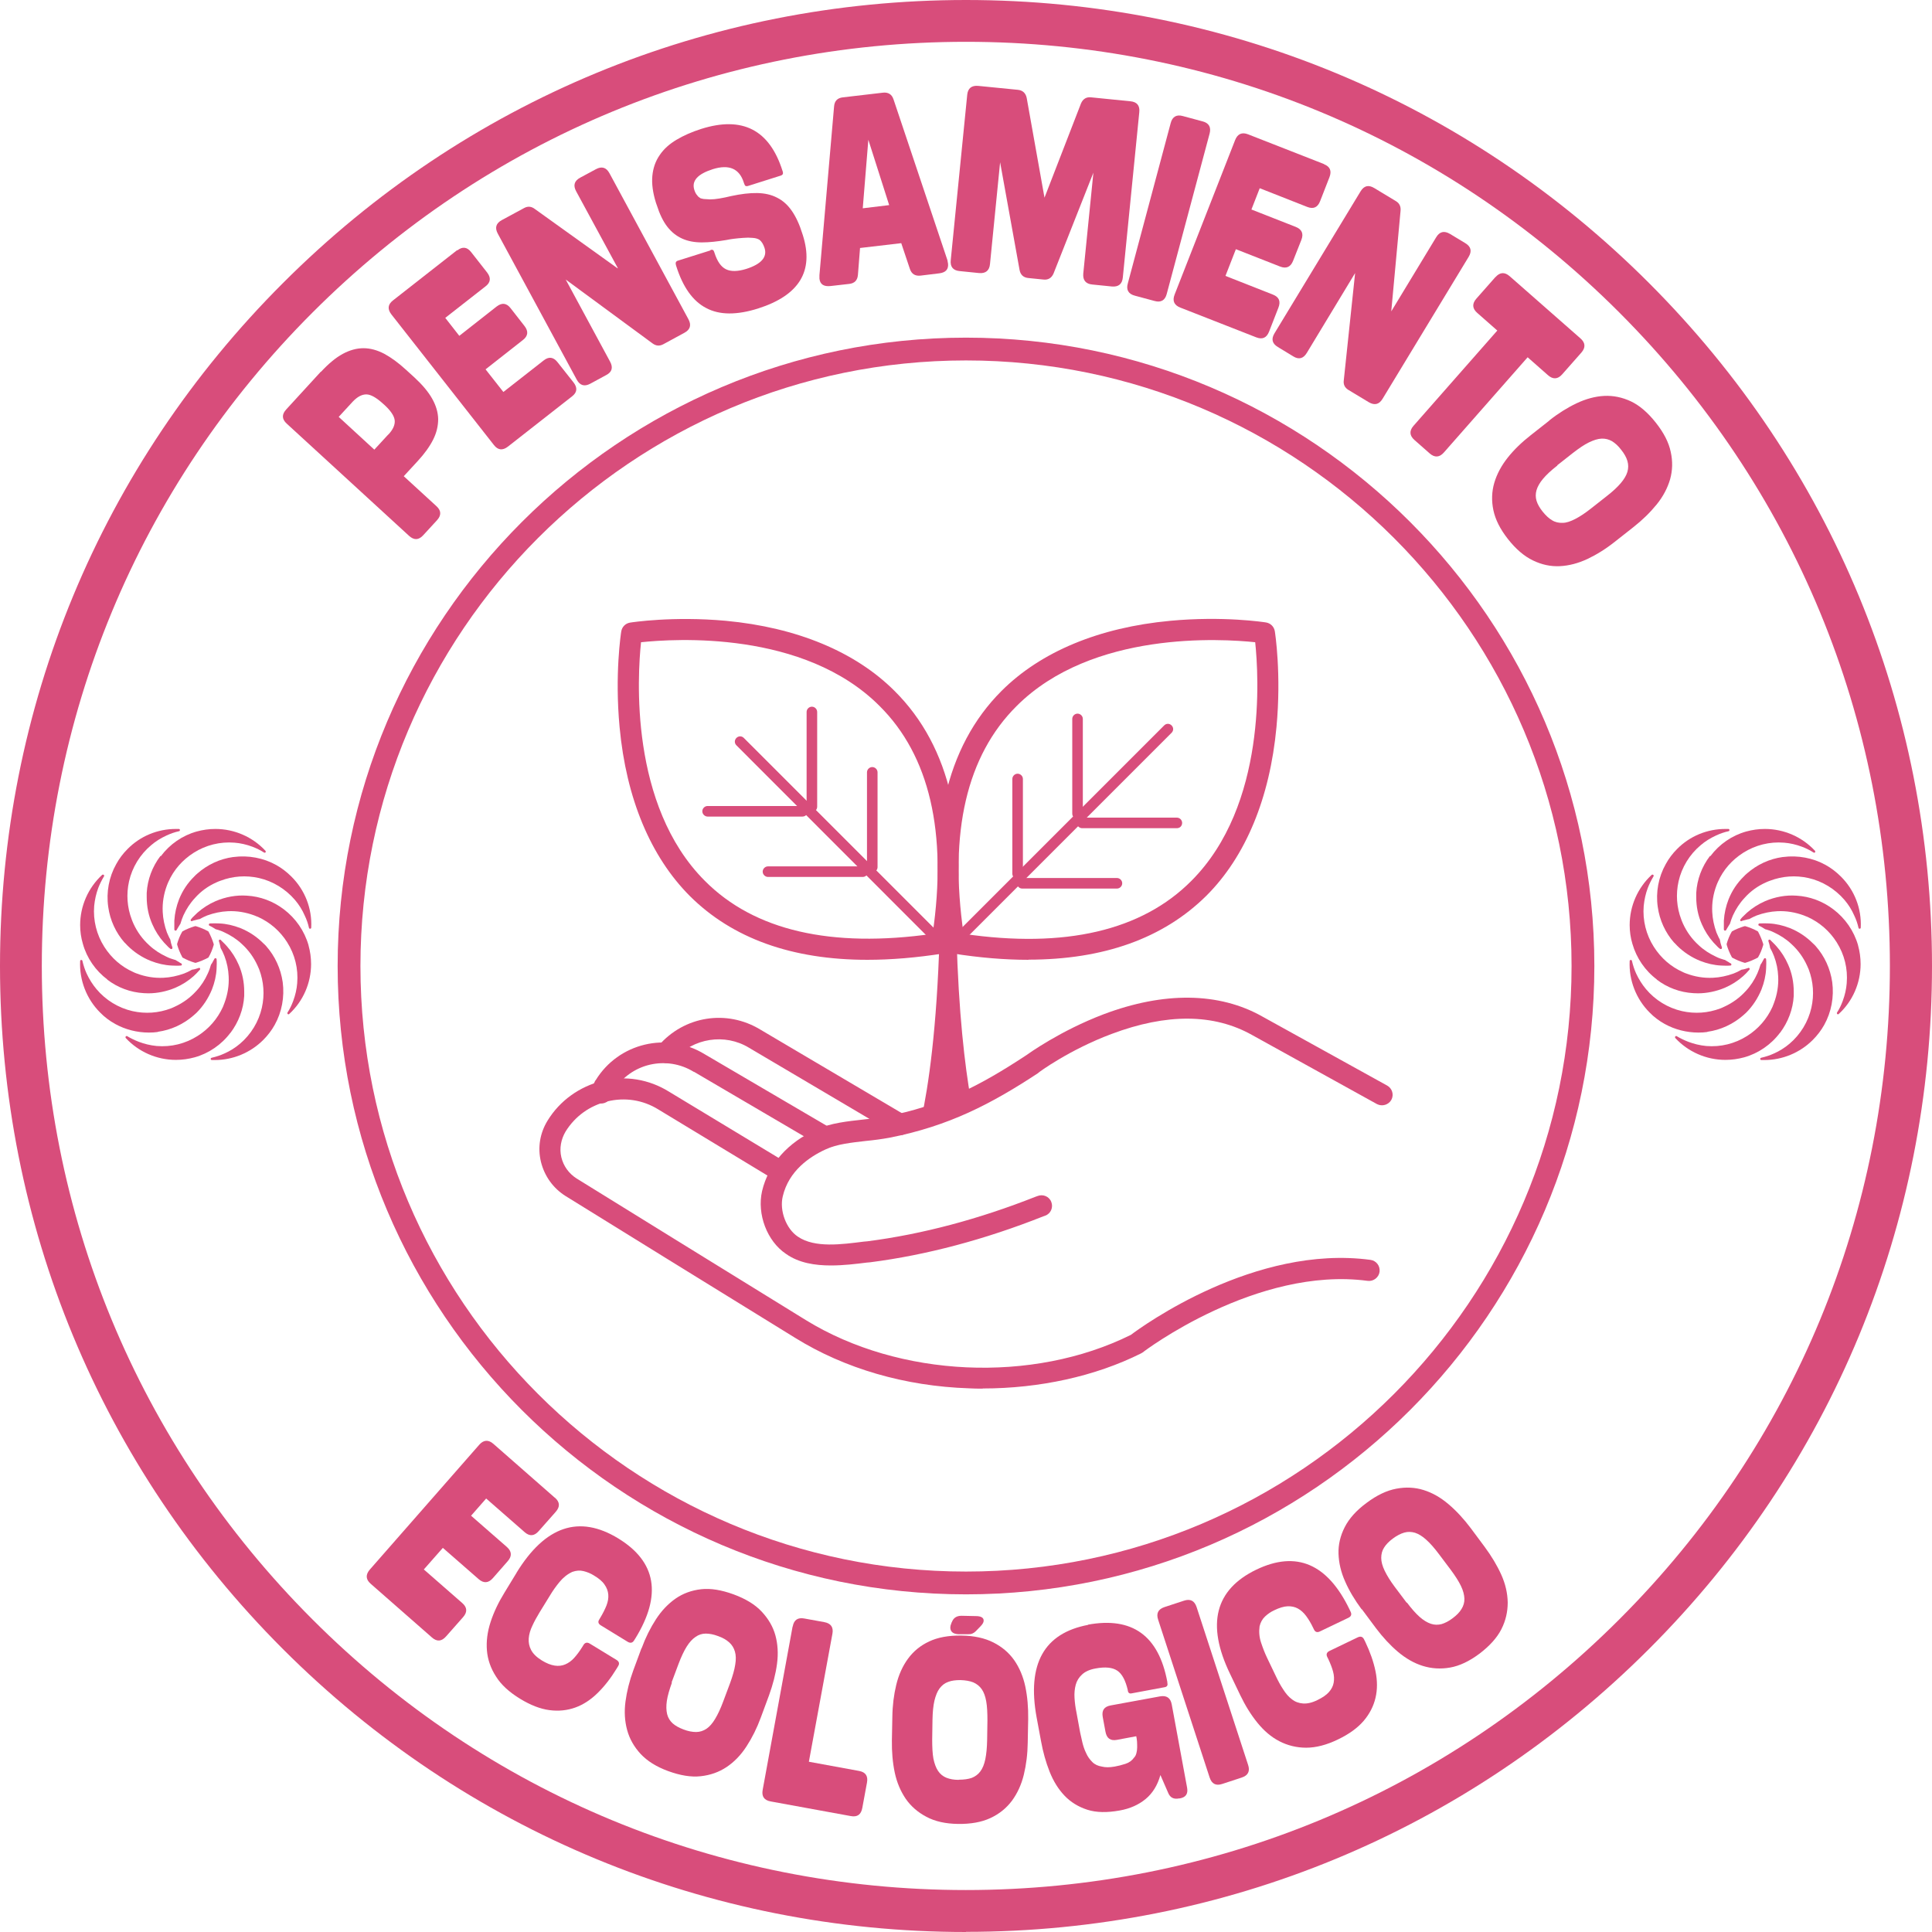
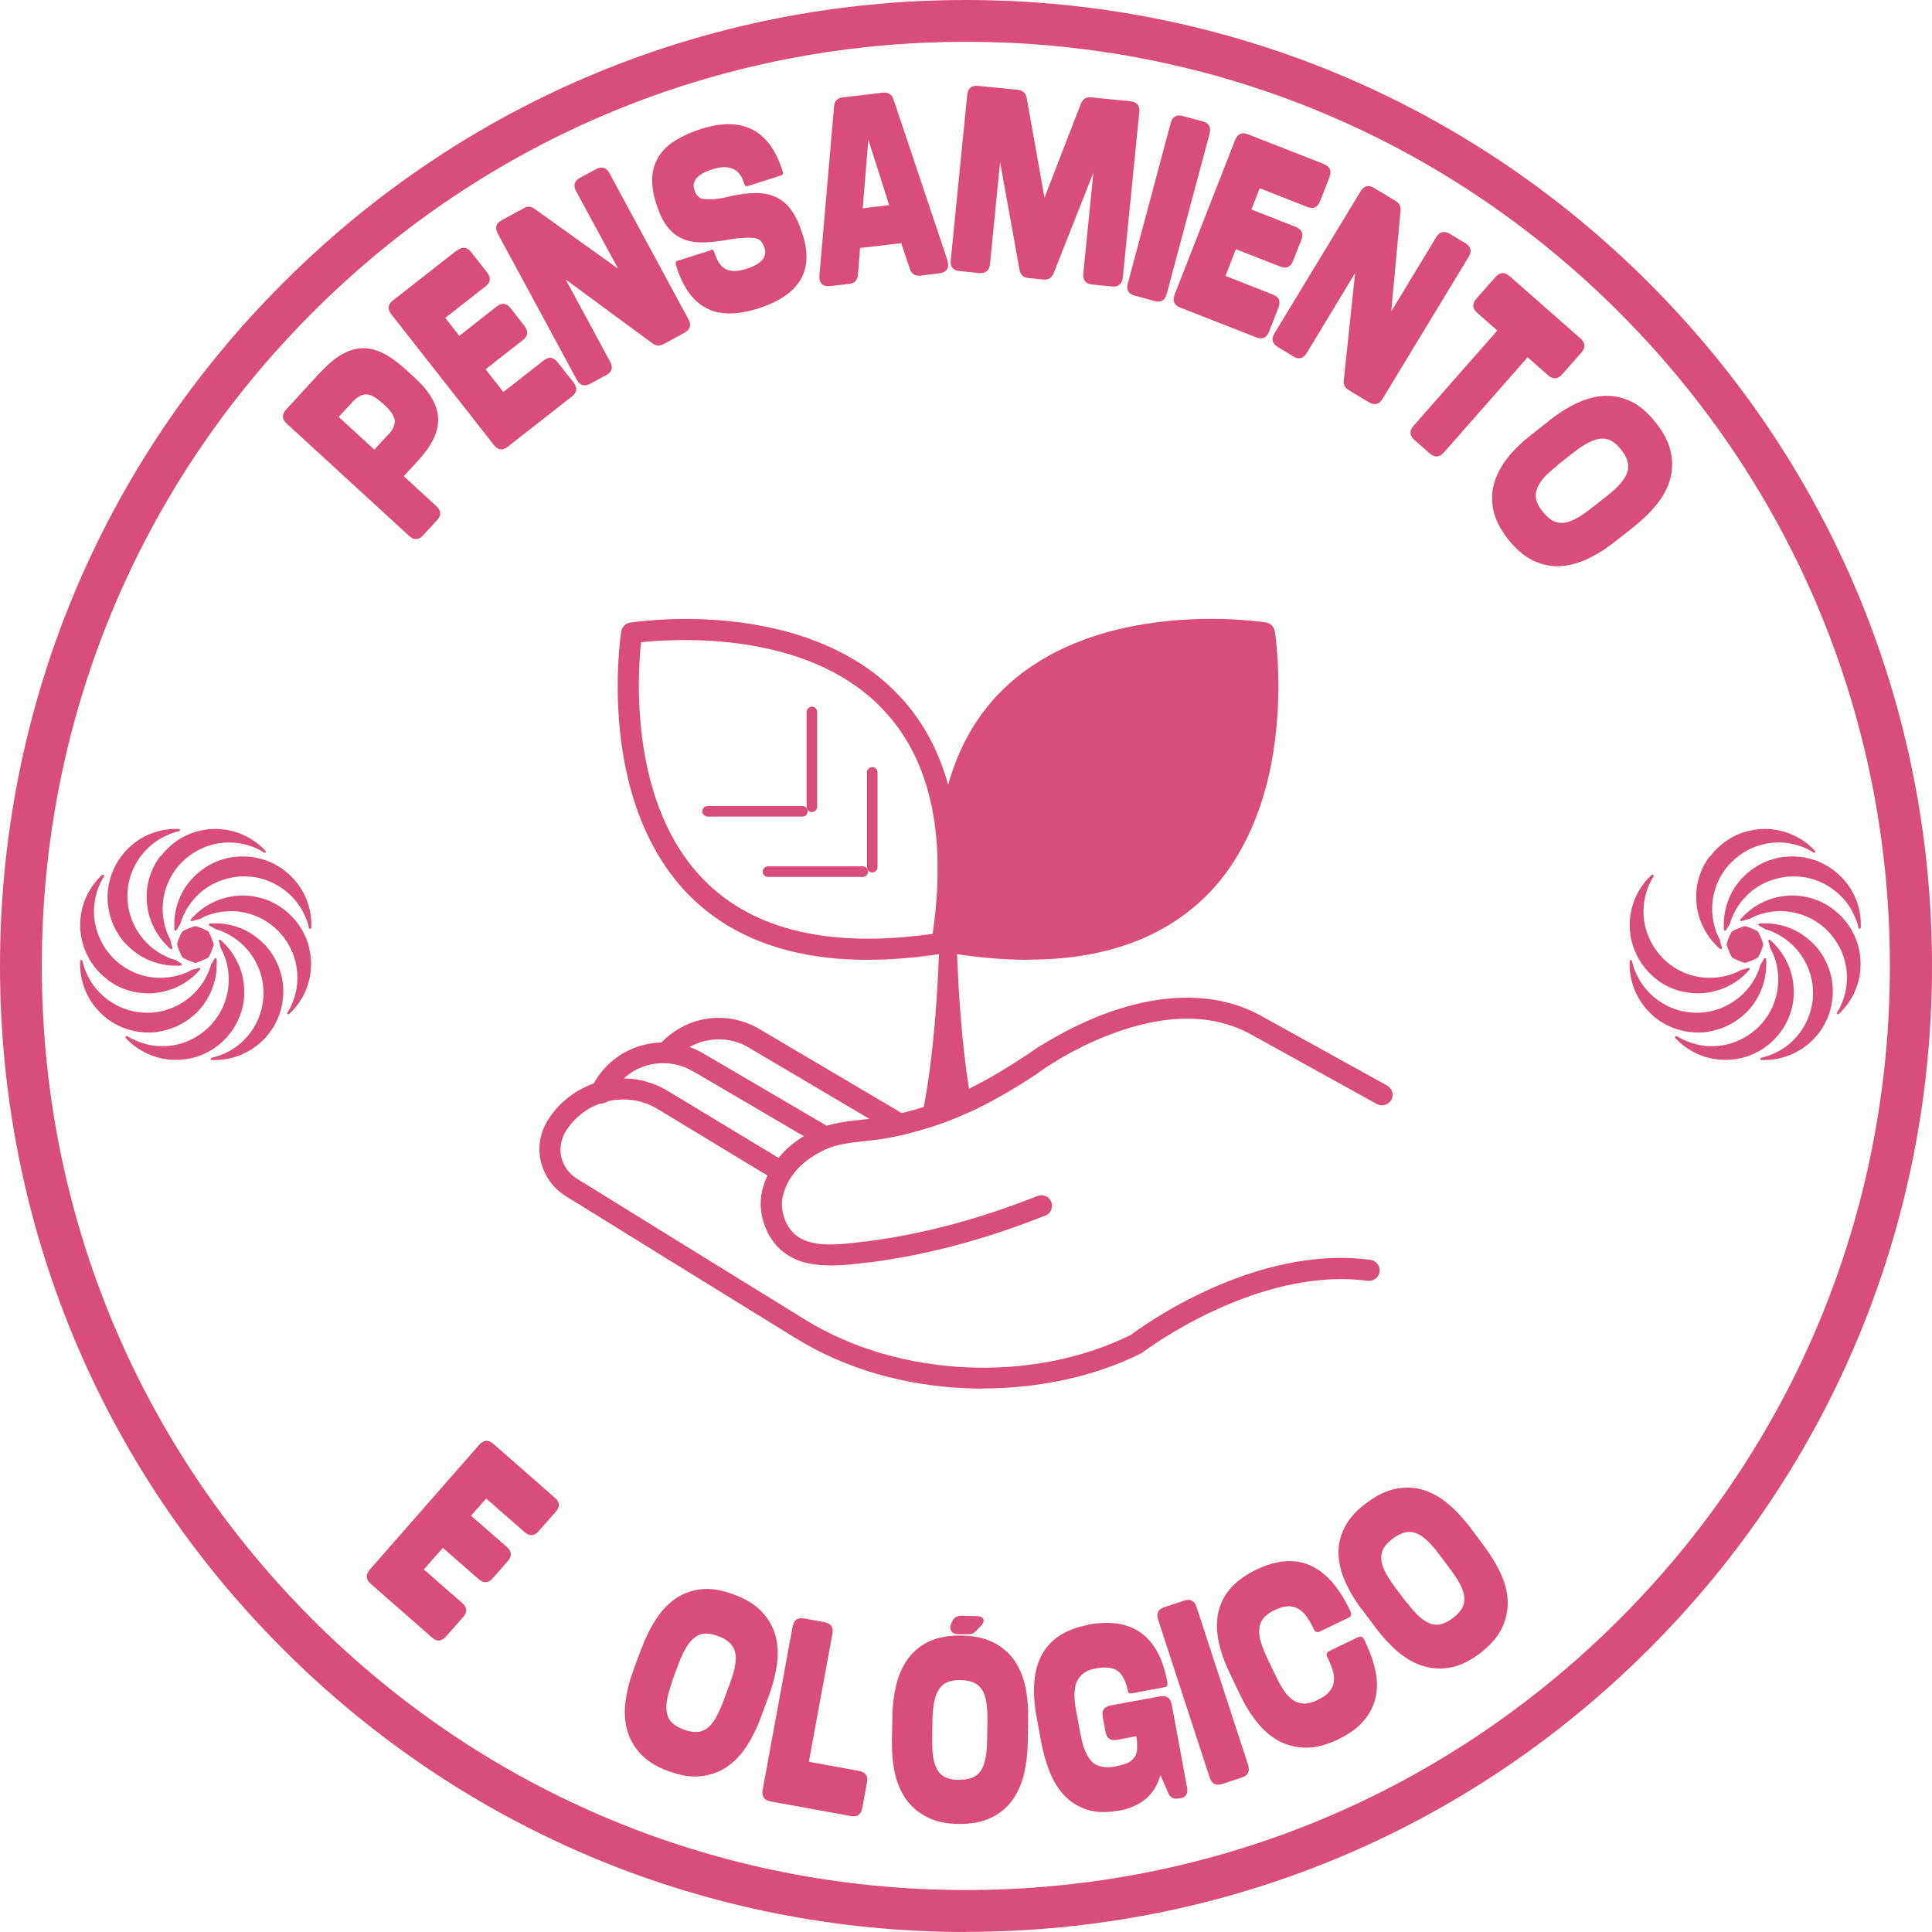
<svg xmlns="http://www.w3.org/2000/svg" id="Layer_1" viewBox="0 0 128 128">
  <defs>
    <style>      .st0 {        fill: #d84d7b;      }    </style>
  </defs>
  <path class="st0" d="M21.26,24.64c.5-.54.98-.94,1.44-1.19.46-.25.92-.38,1.38-.38s.92.13,1.38.37c.46.25.94.6,1.43,1.05l.57.52c.52.48.91.94,1.17,1.4.26.46.39.91.4,1.35,0,.45-.1.9-.33,1.36-.23.46-.57.93-1.01,1.41l-.94,1.02,2.16,1.98c.33.3.34.61.04.94l-.91.99c-.3.33-.61.34-.94.04l-8.1-7.43c-.33-.3-.34-.61-.04-.94l2.3-2.51ZM25.73,28.79c.31-.33.45-.65.42-.94-.03-.29-.26-.64-.7-1.04l-.08-.07c-.44-.4-.81-.61-1.1-.61-.3,0-.6.16-.91.49l-.92,1,2.36,2.17.92-1Z" />
  <path class="st0" d="M30.3,16.59c.34-.27.65-.23.92.12l1.05,1.34c.27.35.24.66-.1.92l-2.67,2.09.93,1.19,2.47-1.94c.35-.27.66-.24.93.11l.92,1.18c.27.35.24.66-.11.93l-2.47,1.94,1.18,1.5,2.67-2.09c.34-.27.65-.23.92.12l1.06,1.34c.27.35.24.66-.1.92l-4.25,3.33c-.35.27-.66.24-.93-.11l-6.79-8.65c-.27-.35-.24-.66.11-.93l4.25-3.33Z" />
  <path class="st0" d="M40.93,17.76l-2.76-5.09c-.21-.39-.12-.69.27-.9l1.04-.56c.39-.21.69-.12.9.27l5.23,9.67c.21.39.12.69-.27.9l-1.4.76c-.25.13-.48.11-.71-.06l-5.75-4.23,2.94,5.44c.21.39.13.69-.26.89l-1.05.57c-.39.21-.69.12-.9-.27l-5.23-9.67c-.21-.39-.12-.69.27-.9l1.48-.8c.24-.13.48-.11.71.07l5.48,3.93Z" />
  <path class="st0" d="M47.07,16.56c.13-.04.21,0,.25.14l.02.06c.18.56.43.92.76,1.08s.77.15,1.33-.02c1.01-.32,1.42-.79,1.22-1.4-.08-.24-.19-.42-.33-.53-.11-.07-.26-.12-.46-.13-.2-.02-.4-.02-.62,0-.22.01-.43.04-.63.06-.2.03-.36.05-.48.08-.6.1-1.14.16-1.63.16-.49,0-.92-.08-1.3-.25-.38-.17-.71-.43-.99-.79-.28-.36-.51-.84-.7-1.44l-.05-.14c-.21-.67-.29-1.27-.24-1.79.05-.52.21-.98.49-1.38.27-.4.64-.73,1.11-1.01.47-.28,1.01-.52,1.64-.72,2.73-.86,4.52.06,5.38,2.77l.02.06c.04.13,0,.22-.12.26l-2.15.68c-.09.03-.15.03-.19.01-.04-.02-.07-.07-.1-.16l-.02-.06c-.29-.93-.98-1.23-2.06-.89-1,.32-1.41.77-1.22,1.37.05.16.12.29.2.37.04.07.12.13.22.19.04.01.08.02.13.03.05.01.1.02.16.02l.34.02c.18,0,.38-.02.62-.06.23-.04.49-.09.77-.16.65-.14,1.23-.21,1.73-.2.5.01.94.11,1.32.31.38.19.7.48.97.87.27.39.51.9.7,1.52l.03.09c.75,2.38-.24,3.99-2.97,4.86-1.4.44-2.55.44-3.43-.03-.89-.46-1.55-1.39-1.99-2.79l-.02-.07c-.04-.14,0-.24.13-.28l2.16-.68Z" />
  <path class="st0" d="M58.49,6.14c.36-.04.6.11.71.45l3.57,10.65s.01.08.02.12c0,.04.02.08.02.1.04.38-.15.6-.59.65l-1.23.15c-.36.04-.6-.11-.71-.45l-.57-1.7-2.73.32-.14,1.78c-.03.36-.22.56-.58.6l-1.23.14c-.45.05-.7-.11-.74-.49,0-.05,0-.13,0-.23l.97-11.18c.03-.36.22-.56.58-.6l2.66-.31ZM58.91,13.59l-1.38-4.33-.37,4.54,1.74-.21Z" />
  <path class="st0" d="M69.18,13.15c.41-1.07.82-2.12,1.22-3.15.4-1.03.81-2.08,1.22-3.15.13-.3.36-.44.68-.4l2.59.26c.44.04.64.29.59.73l-1.09,10.94c-.04.44-.29.64-.73.6l-1.29-.13c-.44-.04-.64-.29-.6-.73l.67-6.68-2.64,6.68c-.13.3-.36.44-.68.4l-.99-.1c-.32-.03-.52-.21-.58-.53l-1.29-7.14-.67,6.74c-.04.44-.29.64-.73.6l-1.28-.13c-.44-.04-.64-.29-.59-.73l1.09-10.94c.04-.44.29-.64.73-.6l2.62.26c.32.03.52.21.59.53l1.19,6.67Z" />
  <path class="st0" d="M77.56,8.16c.11-.43.39-.59.81-.47l1.3.35c.43.11.58.39.47.81l-2.84,10.62c-.11.43-.39.59-.81.47l-1.3-.35c-.43-.11-.59-.39-.47-.81l2.84-10.62Z" />
  <path class="st0" d="M87.72,10.88c.4.16.52.44.36.86l-.62,1.59c-.16.41-.44.54-.85.38l-3.15-1.24-.55,1.41,2.93,1.15c.41.16.54.45.38.86l-.55,1.39c-.16.41-.45.54-.86.38l-2.93-1.15-.69,1.77,3.15,1.24c.4.16.52.44.36.86l-.62,1.59c-.16.41-.44.54-.85.38l-5.03-1.97c-.41-.16-.54-.45-.38-.86l4.01-10.24c.16-.41.45-.54.86-.38l5.03,1.97Z" />
  <path class="st0" d="M92.15,20.67l3-4.95c.23-.38.53-.45.92-.22l1.01.61c.38.23.45.53.22.91l-5.7,9.4c-.23.38-.53.45-.91.23l-1.36-.82c-.24-.15-.34-.36-.3-.64l.75-7.1-3.2,5.29c-.23.38-.53.46-.9.23l-1.02-.62c-.38-.23-.45-.53-.22-.91l5.7-9.4c.23-.38.53-.45.91-.22l1.44.87c.23.14.33.36.3.64l-.62,6.71Z" />
  <path class="st0" d="M99.08,18.36c.29-.33.61-.35.94-.06l4.69,4.12c.33.29.35.61.06.94l-1.27,1.44c-.29.33-.61.35-.94.06l-1.35-1.19-5.55,6.31c-.29.33-.61.35-.94.06l-1.01-.89c-.33-.29-.35-.61-.06-.94l5.55-6.31-1.33-1.17c-.33-.29-.35-.61-.06-.94l1.27-1.44Z" />
  <path class="st0" d="M102.64,27.86c.59-.47,1.2-.85,1.81-1.14s1.23-.46,1.83-.49c.6-.03,1.19.09,1.77.36.57.27,1.12.74,1.65,1.41.53.67.86,1.31.99,1.94.14.63.12,1.23-.04,1.81-.17.58-.46,1.14-.89,1.67-.43.53-.94,1.03-1.55,1.51l-1.22.96c-.59.47-1.2.85-1.81,1.14-.62.29-1.23.45-1.84.48-.61.03-1.2-.1-1.78-.38-.58-.28-1.13-.75-1.65-1.41-.52-.66-.84-1.3-.97-1.92s-.11-1.23.06-1.81c.17-.58.47-1.14.89-1.67s.93-1.02,1.53-1.49l1.22-.96ZM103.17,30.85c-.4.31-.71.6-.93.86-.22.26-.37.52-.44.76-.07.24-.07.48,0,.71s.21.47.4.71c.21.26.42.46.63.58.21.13.45.18.7.17.25,0,.53-.1.84-.26.31-.16.66-.39,1.05-.7l1.03-.81c.4-.31.71-.6.93-.86.22-.26.37-.51.44-.75.07-.24.07-.48,0-.72-.07-.24-.21-.49-.42-.75-.19-.25-.39-.43-.6-.56-.21-.12-.44-.18-.69-.17s-.53.1-.84.25c-.31.15-.66.39-1.06.7l-1.03.81Z" />
  <path class="st0" d="M36.77,99.23c.33.29.34.6.05.93l-1.13,1.28c-.29.33-.6.36-.93.07l-2.55-2.23-1,1.14,2.37,2.07c.33.29.35.61.06.94l-.99,1.13c-.29.33-.61.35-.94.06l-2.37-2.07-1.26,1.43,2.55,2.23c.33.29.34.6.05.93l-1.13,1.28c-.29.33-.6.36-.93.07l-4.06-3.56c-.33-.29-.35-.6-.06-.94l7.25-8.27c.29-.33.61-.35.94-.06l4.06,3.56Z" />
-   <path class="st0" d="M34.22,104.2c1.9-3.1,4.15-3.86,6.75-2.27,2.51,1.54,2.89,3.74,1.13,6.61l-.09.14c-.1.17-.25.2-.43.09l-1.78-1.09c-.16-.1-.2-.23-.1-.38l.07-.12c.17-.28.31-.56.41-.81.1-.26.14-.5.12-.73-.02-.23-.1-.45-.25-.66-.14-.21-.38-.41-.7-.6-.22-.14-.45-.23-.69-.29-.24-.06-.48-.04-.74.05-.33.15-.61.38-.85.67-.24.29-.45.59-.63.89l-.69,1.12c-.18.3-.35.6-.48.89-.14.29-.22.57-.24.84-.02.27.03.53.16.77.13.25.37.48.71.69.31.19.59.3.85.34.25.04.49.01.7-.08.21-.09.41-.23.59-.43.18-.2.36-.44.54-.73l.08-.13c.1-.16.24-.19.41-.09l1.77,1.08c.18.11.22.25.11.42l-.09.15c-.39.64-.81,1.18-1.27,1.63s-.95.77-1.48.96c-.53.19-1.1.25-1.71.17s-1.25-.33-1.94-.75c-.72-.44-1.26-.93-1.6-1.48-.35-.54-.55-1.12-.6-1.72-.05-.61.03-1.23.24-1.88s.52-1.3.92-1.95l.81-1.33Z" />
  <path class="st0" d="M42.51,109.2c.26-.71.58-1.35.95-1.92.37-.57.81-1.03,1.3-1.37s1.06-.55,1.7-.62c.63-.07,1.34.05,2.14.34.79.29,1.42.67,1.86,1.14.44.47.75.99.91,1.57.16.58.2,1.21.11,1.89-.09.68-.27,1.37-.53,2.09l-.54,1.46c-.26.71-.58,1.35-.95,1.92-.37.57-.81,1.03-1.32,1.37-.51.34-1.08.54-1.72.61s-1.35-.05-2.15-.34c-.79-.29-1.39-.67-1.83-1.14-.43-.47-.73-.99-.89-1.58-.16-.59-.2-1.21-.11-1.89.09-.67.26-1.36.52-2.07l.54-1.46ZM44.52,111.47c-.17.47-.29.88-.34,1.22-.05.34-.04.63.02.88.06.24.19.45.37.61.18.16.42.29.71.4.31.12.59.17.84.17.25,0,.48-.08.68-.21.21-.14.4-.36.58-.66.18-.3.36-.68.53-1.14l.46-1.23c.17-.47.29-.88.34-1.22.06-.34.05-.63-.02-.87-.07-.24-.19-.44-.38-.61-.19-.17-.43-.31-.75-.42-.29-.11-.56-.16-.8-.16-.24,0-.47.07-.68.22-.21.14-.41.36-.59.65-.18.29-.36.67-.54,1.15l-.46,1.23Z" />
  <path class="st0" d="M52.52,107.76c.08-.44.34-.61.77-.53l1.32.24c.44.08.62.34.54.77l-1.56,8.48,3.33.61c.43.08.6.34.52.77l-.31,1.68c-.08.44-.33.62-.76.54l-5.31-.97c-.44-.08-.61-.34-.53-.77l1.98-10.81Z" />
  <path class="st0" d="M59.12,113.75c.01-.76.1-1.47.26-2.13.16-.66.42-1.24.78-1.73.36-.49.82-.87,1.4-1.14.57-.27,1.28-.4,2.13-.39.85.01,1.56.17,2.13.46.57.29,1.03.68,1.38,1.18.34.49.59,1.08.73,1.74.14.67.2,1.38.19,2.15l-.03,1.56c-.01.76-.1,1.47-.26,2.13-.16.66-.43,1.24-.79,1.73-.37.49-.84.87-1.42,1.14-.58.27-1.29.4-2.14.39-.84-.01-1.54-.17-2.1-.47-.57-.3-1.02-.69-1.37-1.19-.34-.5-.59-1.08-.73-1.74s-.2-1.37-.19-2.13l.03-1.56ZM63.53,117.91c.33,0,.62-.04.85-.12.23-.09.42-.23.57-.43.15-.2.26-.47.33-.81.07-.34.11-.76.12-1.25l.02-1.32c0-.5-.02-.93-.08-1.26-.06-.34-.16-.61-.3-.81-.14-.2-.33-.35-.56-.45-.23-.09-.51-.14-.85-.15-.31,0-.58.03-.81.12-.23.08-.42.23-.57.43-.15.2-.26.48-.34.81-.08.34-.12.76-.13,1.26l-.02,1.32c0,.5.02.93.08,1.26.07.34.17.61.31.82.14.21.33.36.55.45.23.09.49.14.81.14ZM63.06,107.46v.02c.1-.29.32-.43.64-.43l.95.02c.35,0,.53.11.52.31,0,.11-.08.24-.23.39l-.29.3c-.14.14-.3.21-.49.2h-.68c-.33-.02-.51-.16-.52-.43,0-.09.02-.17.05-.24l.05-.14Z" />
  <path class="st0" d="M72.07,107.64c2.94-.54,4.7.72,5.27,3.8v.06c.04.16-.02.25-.17.28l-2.2.41c-.14.03-.22-.03-.25-.17v-.04c-.15-.64-.37-1.07-.69-1.29-.32-.22-.8-.27-1.44-.15-.4.07-.7.21-.9.4-.21.19-.35.42-.42.68-.07.26-.1.55-.08.87.02.32.06.64.13.97l.24,1.31c.04.2.09.42.15.67.06.25.14.49.25.71.1.23.24.42.41.59.17.17.38.26.63.3.23.06.51.06.85,0,.23-.04.46-.1.71-.18.25-.08.44-.22.58-.42.07-.07.12-.17.15-.29.03-.12.05-.24.05-.38,0-.13,0-.27-.01-.4s-.03-.25-.05-.34l-1.28.24c-.43.08-.68-.1-.76-.54l-.18-.97c-.08-.44.09-.69.52-.77l3.27-.6c.44-.08.7.1.78.53l1.02,5.53c.07.4-.09.63-.49.7h-.04c-.36.07-.6-.05-.73-.38l-.51-1.17c-.19.68-.52,1.21-.98,1.59-.46.38-1.04.64-1.72.76-.83.15-1.55.14-2.14-.05-.59-.19-1.1-.5-1.51-.93-.41-.43-.74-.96-.99-1.59-.25-.63-.44-1.31-.57-2.03l-.29-1.56c-.65-3.55.49-5.59,3.42-6.14Z" />
  <path class="st0" d="M76.73,107.31c-.14-.42,0-.7.43-.84l1.28-.42c.42-.14.7,0,.84.43l3.41,10.45c.14.42,0,.7-.43.84l-1.28.42c-.42.14-.7,0-.84-.43l-3.41-10.45Z" />
  <path class="st0" d="M81.49,110.89c-1.58-3.28-.99-5.58,1.75-6.9,2.65-1.27,4.71-.39,6.17,2.64l.07.15c.09.18.04.32-.16.41l-1.88.9c-.17.08-.3.04-.38-.12l-.06-.12c-.14-.3-.3-.56-.46-.78-.16-.22-.35-.39-.55-.5-.2-.11-.43-.16-.68-.15-.25.01-.55.1-.88.26-.24.11-.44.25-.62.42-.18.17-.3.39-.36.65-.05.36-.02.72.1,1.08.12.36.25.7.4,1.01l.57,1.19c.15.32.31.62.49.89.17.27.36.5.58.66.21.17.46.26.74.28.28.02.6-.05.96-.23.33-.16.58-.33.75-.52.17-.19.28-.4.32-.63.04-.23.03-.47-.04-.73-.07-.26-.18-.54-.32-.84l-.07-.14c-.08-.17-.03-.3.15-.39l1.87-.9c.19-.09.33-.05.42.13l.08.16c.32.67.55,1.32.68,1.95s.13,1.22,0,1.77c-.13.55-.39,1.06-.79,1.53-.4.46-.96.87-1.69,1.22-.76.37-1.47.55-2.11.55-.64,0-1.24-.15-1.78-.43-.54-.28-1.02-.69-1.45-1.22-.43-.53-.81-1.14-1.14-1.83l-.67-1.4Z" />
  <path class="st0" d="M90.21,106.62c-.45-.61-.82-1.22-1.09-1.84-.28-.62-.42-1.24-.44-1.84-.02-.6.12-1.19.41-1.76.29-.57.77-1.11,1.45-1.61.68-.51,1.33-.82,1.97-.94.63-.12,1.24-.09,1.81.09.58.18,1.12.49,1.64.93.52.44,1.01.97,1.47,1.58l.93,1.25c.45.61.82,1.22,1.1,1.84.28.62.42,1.24.43,1.85,0,.61-.13,1.2-.42,1.77-.29.57-.78,1.11-1.45,1.62-.67.5-1.32.81-1.95.92-.63.11-1.23.07-1.81-.11-.58-.18-1.13-.5-1.64-.93-.52-.44-1-.96-1.46-1.57l-.93-1.25ZM93.21,106.17c.3.4.58.72.84.95.26.23.51.38.75.46.24.08.48.08.71.02.23-.07.47-.19.72-.38.27-.2.47-.4.6-.62.13-.21.2-.44.19-.69s-.08-.53-.23-.84c-.15-.31-.38-.67-.67-1.06l-.79-1.05c-.3-.4-.58-.72-.84-.95-.25-.23-.5-.38-.74-.46-.24-.07-.48-.08-.72-.01-.24.07-.49.2-.76.4-.25.19-.44.38-.57.59-.13.2-.19.43-.19.69,0,.25.08.54.23.85.15.31.37.67.67,1.07l.79,1.05Z" />
  <path class="st0" d="M64,128c-17.09,0-33.17-6.66-45.25-18.74C6.66,97.17,0,81.1,0,64S6.66,30.83,18.75,18.75C30.83,6.66,46.91,0,64,0s33.17,6.66,45.25,18.75c12.09,12.09,18.75,28.16,18.75,45.25s-6.66,33.17-18.75,45.25c-12.09,12.09-28.16,18.74-45.25,18.74M64,2.77c-16.36,0-31.73,6.37-43.29,17.93S2.77,47.65,2.77,64s6.37,31.73,17.93,43.29c11.56,11.57,26.94,17.93,43.29,17.93s31.73-6.37,43.29-17.93c11.57-11.56,17.93-26.94,17.93-43.29s-6.37-31.73-17.93-43.3S80.36,2.77,64,2.77" />
-   <path class="st0" d="M68.14,63.59c-1.58,0-3.25-.14-5.02-.42-.3-.05-.54-.28-.58-.58-1.16-7.44.11-13.11,3.81-16.81,2.6-2.6,6.46-4.21,11.18-4.65,3.51-.33,6.23.09,6.35.11.3.05.53.28.58.58.02.12.44,2.84.11,6.35-.44,4.7-2.04,8.58-4.65,11.18-2.84,2.81-6.79,4.23-11.79,4.23M63.84,61.87c6.72.98,11.81-.21,15.09-3.51,5.02-5.02,4.46-13.62,4.23-15.81-2.19-.23-10.79-.79-15.81,4.23-3.3,3.28-4.49,8.35-3.51,15.09" />
+   <path class="st0" d="M68.14,63.59c-1.58,0-3.25-.14-5.02-.42-.3-.05-.54-.28-.58-.58-1.16-7.44.11-13.11,3.81-16.81,2.6-2.6,6.46-4.21,11.18-4.65,3.51-.33,6.23.09,6.35.11.3.05.53.28.58.58.02.12.44,2.84.11,6.35-.44,4.7-2.04,8.58-4.65,11.18-2.84,2.81-6.79,4.23-11.79,4.23M63.84,61.87" />
  <path class="st0" d="M63.21,62.82c-.09,0-.19-.02-.26-.09-.14-.14-.14-.35,0-.49l14.18-14.18c.14-.14.35-.14.49,0,.14.14.14.35,0,.49l-14.18,14.18c-.05.07-.14.09-.23.09" />
-   <path class="st0" d="M74,58.87h-6.28c-.18,0-.35-.16-.35-.35s.16-.35.35-.35h6.28c.19,0,.35.16.35.35s-.16.35-.35.35" />
  <path class="st0" d="M77.97,54.87h-6.28c-.18,0-.35-.16-.35-.35s.16-.35.35-.35h6.28c.19,0,.35.16.35.35s-.14.35-.35.35" />
  <path class="st0" d="M71.39,54.26c-.19,0-.35-.16-.35-.35v-6.28c0-.19.16-.35.35-.35s.35.16.35.35v6.28c0,.19-.14.35-.35.35" />
  <path class="st0" d="M67.42,58.24c-.19,0-.35-.16-.35-.35v-6.28c0-.19.16-.35.35-.35s.35.16.35.35v6.28c0,.21-.16.35-.35.35" />
  <path class="st0" d="M57.47,63.59c-5,0-8.95-1.42-11.77-4.23-2.6-2.61-4.21-6.46-4.65-11.18-.33-3.51.09-6.23.11-6.35.05-.3.28-.53.58-.58.12-.02,2.84-.44,6.35-.12,4.7.44,8.58,2.05,11.18,4.65,3.72,3.7,5,9.35,3.81,16.81-.05.3-.28.53-.58.58-1.79.28-3.46.42-5.04.42M42.47,42.55c-.23,2.19-.79,10.79,4.23,15.81,3.28,3.3,8.37,4.46,15.09,3.51.98-6.72-.21-11.81-3.51-15.09-5.02-5.04-13.62-4.46-15.81-4.23" />
-   <path class="st0" d="M62.39,62.82c-.09,0-.19-.02-.26-.09l-13.34-13.35c-.14-.14-.14-.35,0-.49.14-.14.35-.14.49,0l13.34,13.34c.14.14.14.35,0,.49-.05.07-.14.09-.23.09" />
  <path class="st0" d="M57.79,57.8c-.19,0-.35-.16-.35-.35v-6.28c0-.19.16-.35.35-.35s.35.16.35.35v6.28c0,.19-.16.35-.35.35" />
  <path class="st0" d="M53.79,53.8c-.19,0-.35-.16-.35-.35v-6.28c0-.19.16-.35.35-.35s.35.16.35.35v6.28c0,.19-.16.35-.35.35" />
  <path class="st0" d="M53.16,54.1h-6.28c-.18,0-.35-.16-.35-.35s.16-.35.35-.35h6.28c.19,0,.35.16.35.35s-.14.35-.35.35" />
  <path class="st0" d="M57.16,58.1h-6.28c-.18,0-.35-.16-.35-.35s.16-.35.35-.35h6.28c.19,0,.35.16.35.35s-.16.35-.35.35" />
  <path class="st0" d="M64.32,72.86c-.4-2.28-.81-5.74-.95-10.81h-1.12c-.18,6.14-.74,9.93-1.21,12.09-.02,0,1.98-.61,3.28-1.28" />
  <path class="st0" d="M55.05,83.84c-1.05,0-2.12-.16-2.98-.77-1.25-.84-1.93-2.63-1.58-4.16.42-1.77,1.7-3.23,3.63-4.09.93-.42,2.02-.53,3.09-.65.51-.05.98-.12,1.42-.19,3.72-.7,6.32-2.07,9.32-4.04.23-.16,2.3-1.65,5.16-2.74,4-1.51,7.65-1.47,10.51.14l8.28,4.58c.33.18.47.6.28.95-.18.32-.6.46-.95.28l-8.28-4.58c-2.53-1.42-5.65-1.44-9.3-.07-2.79,1.04-4.86,2.56-4.86,2.58l-.02.02c-3.07,2.02-5.9,3.51-9.86,4.28-.49.09-1.02.16-1.54.21-.95.11-1.93.21-2.67.56-1.07.49-2.44,1.42-2.84,3.11-.23.95.23,2.16,1,2.67,1.12.77,2.93.51,4.37.33l.23-.02c3.65-.47,7.39-1.47,11.14-2.95l.14-.05c.35-.14.77.02.91.39.14.35-.02.77-.4.91l-.14.05c-3.86,1.53-7.72,2.56-11.46,3.04l-.23.02c-.72.09-1.53.19-2.37.19" />
  <path class="st0" d="M65.11,92c-.3,0-.6,0-.91-.02-4.23-.14-8.23-1.3-11.53-3.35l-8.67-5.35-6.53-4.04c-.81-.51-1.39-1.3-1.63-2.26-.23-.95-.07-1.91.44-2.74.81-1.32,2.11-2.25,3.63-2.63,1.51-.37,3.09-.11,4.42.72l7.76,4.69c.33.21.44.63.23.95-.21.33-.63.44-.95.23l-7.76-4.7c-1.02-.63-2.21-.81-3.37-.53-1.16.28-2.14.98-2.77,2-.3.51-.42,1.11-.28,1.7.14.58.49,1.07,1,1.4l6.53,4.04,8.67,5.35c6.19,3.81,15.02,4.21,21.53.98.77-.58,8.23-6,15.88-4.97.37.05.65.39.6.79-.05.37-.4.65-.79.6-7.35-.98-14.83,4.67-14.9,4.74-.05.02-.07.05-.12.07-3.02,1.51-6.72,2.32-10.48,2.32" />
  <path class="st0" d="M54.77,76.05c-.12,0-.23-.02-.35-.09l-8.44-4.95h-.02c-.88-.54-1.91-.7-2.91-.47-.98.23-1.84.84-2.37,1.7l-.21.46c-.16.35-.58.51-.93.35-.35-.16-.51-.58-.35-.93l.23-.49s.02-.05.05-.07c1.51-2.46,4.74-3.23,7.21-1.72l8.44,4.95c.32.19.44.63.25.95-.14.18-.37.3-.6.3" />
  <path class="st0" d="M59.63,75.21c-.12,0-.23-.02-.35-.09l-9.65-5.7c-1.6-.98-3.72-.65-4.95.77-.25.3-.7.32-.98.07-.3-.26-.33-.7-.07-.98,1.7-1.97,4.51-2.42,6.74-1.07l9.65,5.7c.32.18.44.63.25.95-.16.23-.39.35-.65.35" />
-   <path class="st0" d="M64,105.63c-22.96,0-41.63-18.68-41.63-41.63s18.68-41.63,41.63-41.63,41.63,18.68,41.63,41.63-18.68,41.63-41.63,41.63M64,23.88c-22.12,0-40.12,18-40.12,40.12s18,40.12,40.12,40.12,40.12-18,40.12-40.12-18-40.12-40.12-40.12" />
  <path class="st0" d="M15.45,56.78c-.88.12-1.7.5-2.37,1.09-.07.06-.14.12-.21.2-.44.43-.78.94-1.01,1.52-.17.44-.28.91-.31,1.4,0,.1,0,.18,0,.28,0,.05,0,.1,0,.15,0,.05,0,.11,0,.16,0,.04.04.08.08.08.03,0,.06-.02.07-.04.01-.02.03-.05.04-.07.01-.02.03-.05.04-.07.03-.05.05-.09.08-.13.03-.04.05-.08.08-.13.01-.01.02-.02.02-.04.05-.18.12-.36.19-.53.2-.43.45-.82.77-1.16.39-.44.87-.79,1.44-1.04.09-.04.16-.07.25-.1.82-.31,1.69-.37,2.54-.18.93.21,1.77.73,2.39,1.45.27.32.48.65.65,1.04.13.27.22.54.28.81,0,.04.04.06.08.06.04,0,.07-.03.07-.08.06-1.26-.42-2.49-1.32-3.38-.3-.3-.64-.56-1-.76-.84-.47-1.85-.66-2.83-.53" />
  <path class="st0" d="M11.74,62.55s0,.03,0,.05c.08.27.19.54.34.82,0,.01.02.02.03.03.24.13.51.25.82.34,0,0,.01,0,.02,0s.02,0,.02,0c.3-.09.57-.21.82-.34.01,0,.02-.02.03-.03.14-.24.25-.51.34-.82,0-.01,0-.03,0-.05-.09-.3-.21-.57-.34-.82,0-.01-.02-.02-.03-.03-.27-.15-.55-.26-.82-.34-.01,0-.03,0-.05,0-.32.1-.59.21-.82.34-.01,0-.02.02-.03.03-.14.24-.25.51-.34.82" />
  <path class="st0" d="M10.63,56.71c-.54.71-.86,1.56-.91,2.45,0,.1,0,.18,0,.28,0,.62.12,1.23.37,1.79.19.44.45.85.77,1.21.07.08.15.16.24.25.05.06.11.11.19.17.02.01.04.02.06.02.02,0,.05-.01.06-.03.01-.02.02-.05.01-.07v-.03s-.04-.09-.05-.14c-.03-.1-.06-.19-.07-.28,0-.01,0-.02-.01-.04,0,0,0-.01,0-.02,0,0,0,0,0-.01-.1-.17-.17-.35-.23-.48-.16-.44-.26-.91-.28-1.36-.03-.61.07-1.2.28-1.76.03-.09.07-.17.1-.24.35-.79.93-1.45,1.67-1.92.8-.51,1.76-.75,2.71-.67.39.03.79.12,1.19.27.29.11.54.24.76.38.03.02.08.02.1-.01.03-.03.02-.07,0-.1-.85-.92-2.06-1.45-3.32-1.45-.43,0-.84.06-1.24.17-.94.26-1.78.84-2.37,1.63" />
  <path class="st0" d="M15.27,68.43h0c.54-.72.86-1.57.91-2.45,0-.09,0-.18,0-.28,0-.62-.12-1.23-.37-1.79-.19-.44-.45-.85-.77-1.21-.09-.1-.18-.2-.29-.3-.03-.03-.05-.05-.07-.07-.01-.01-.02-.02-.03-.03,0,0-.01-.01-.02-.02-.01-.02-.03-.03-.06-.03h0s-.06.02-.07.05c0,.02,0,.03,0,.05h0s.05.16.05.16c.02.09.05.18.06.26,0,.01,0,.03.01.04.09.15.16.31.25.53.17.44.26.9.28,1.36.03.6-.07,1.19-.28,1.75-.02.04-.03.09-.05.13s-.04.09-.05.13c-.36.79-.93,1.45-1.67,1.92-.82.52-1.76.75-2.72.67-.42-.04-.82-.14-1.19-.28-.28-.11-.53-.23-.76-.37-.03-.02-.08-.01-.1.02-.02.03-.02.07,0,.1.85.92,2.06,1.45,3.32,1.45.44,0,.84-.06,1.25-.17.93-.26,1.78-.84,2.37-1.63" />
  <path class="st0" d="M8.26,62.45c.06.07.13.14.19.2.44.44.96.78,1.53,1.01.46.18.93.29,1.4.31.1,0,.2.01.3.01s.2,0,.3-.01c.04,0,.07-.03.07-.06,0-.03-.01-.07-.04-.08-.06-.03-.1-.05-.15-.09-.08-.05-.18-.1-.26-.15,0,0-.01,0-.02,0-.18-.05-.36-.11-.54-.2-.43-.2-.82-.45-1.16-.77-.44-.4-.79-.88-1.04-1.43-.02-.05-.04-.09-.06-.14-.02-.04-.03-.08-.05-.13-.31-.81-.37-1.68-.18-2.53.21-.93.73-1.78,1.46-2.39.3-.26.64-.47,1.03-.65.26-.12.54-.22.82-.28.04,0,.06-.04.06-.08,0-.04-.03-.07-.07-.07-.06,0-.13,0-.19,0-1.22,0-2.36.47-3.21,1.33-.29.29-.55.63-.75,1-.48.85-.67,1.86-.53,2.83.12.88.5,1.71,1.09,2.38" />
  <path class="st0" d="M17.65,62.7c-.06-.07-.13-.14-.2-.2-.44-.44-.95-.78-1.52-1.01-.46-.18-.93-.29-1.4-.31-.2-.01-.4-.01-.61,0-.04,0-.07.02-.08.06-.01.04,0,.07.04.09l.16.08.26.16s.01,0,.02,0c.18.05.36.11.54.2.43.2.82.45,1.16.77.44.4.79.88,1.04,1.43l.04.09c.02.05.05.11.07.16.31.82.37,1.69.18,2.54-.21.93-.72,1.77-1.45,2.39-.32.27-.67.49-1.04.65-.26.12-.54.21-.84.28-.04.01-.07.05-.06.08,0,.04.03.07.08.07.06,0,.13,0,.19,0,1.2,0,2.36-.48,3.21-1.33.3-.3.56-.64.76-1,.47-.84.66-1.85.53-2.83-.13-.9-.51-1.72-1.09-2.38" />
  <path class="st0" d="M20.44,62.62h0c-.27-.94-.85-1.78-1.63-2.37-.71-.54-1.56-.86-2.45-.91-.7-.05-1.41.08-2.07.36-.44.19-.85.45-1.21.77-.08.07-.16.15-.25.24-.06.05-.11.11-.17.19-.02.02-.03.04-.03.06,0,.02.01.05.03.06.02.01.05.02.07,0,.05-.02.11-.04.17-.05.09-.02.18-.05.27-.07h.02s.03,0,.04-.01c.16-.09.33-.17.5-.24.44-.16.91-.26,1.36-.28.6-.03,1.19.07,1.76.28.04.02.08.03.12.05.04.02.09.04.13.05.79.36,1.45.93,1.92,1.67.52.82.75,1.76.67,2.72-.03.39-.12.79-.27,1.19-.1.27-.22.52-.37.75-.02.03-.01.08.01.1.01.01.03.02.05.02s.04,0,.05-.02c.92-.84,1.45-2.05,1.45-3.31,0-.43-.06-.84-.17-1.24" />
  <path class="st0" d="M7.09,64.89c.7.54,1.55.86,2.45.91.09,0,.19.01.29.01.6,0,1.22-.13,1.79-.37.44-.19.85-.45,1.21-.77.14-.13.27-.26.39-.4.01,0,.02-.02.03-.03t0,0s0,0,0,0c0,0,0,0,0,0h0s.02-.05.01-.07c-.01-.03-.04-.05-.07-.05h0s-.01,0-.02.01h0l-.16.05c-.09.03-.18.05-.26.06-.01,0-.03,0-.04.01-.19.11-.36.19-.52.25-.44.16-.91.26-1.36.28-.61.03-1.2-.07-1.76-.28-.07-.02-.13-.05-.2-.08l-.04-.02c-.79-.35-1.45-.93-1.92-1.67-.51-.8-.75-1.76-.67-2.71.04-.41.13-.82.27-1.19.1-.26.23-.52.38-.77.02-.03.01-.08-.02-.1-.03-.02-.08-.02-.1,0-.93.86-1.46,2.07-1.46,3.33,0,.42.06.84.18,1.24.26.94.84,1.78,1.63,2.37" />
  <path class="st0" d="M10.45,68.36c.88-.12,1.7-.5,2.38-1.09.03-.03.07-.06.1-.09.03-.03.07-.06.1-.09.43-.43.77-.95,1.01-1.53.18-.46.29-.93.31-1.4,0-.1.01-.21.01-.31s0-.21-.01-.3c0-.03-.03-.06-.06-.07-.03,0-.07,0-.08.04l-.03.05s-.04.07-.06.11c-.04.09-.09.16-.14.23,0,0-.01.02-.01.03-.05.17-.11.36-.2.55-.19.43-.45.83-.77,1.17-.4.44-.88.79-1.43,1.04-.04.02-.09.04-.13.06-.04.02-.08.03-.12.05-.82.31-1.69.37-2.54.18-.93-.21-1.78-.73-2.39-1.46-.26-.31-.48-.66-.65-1.03-.12-.26-.21-.54-.28-.84,0-.04-.04-.06-.08-.06-.04,0-.07.03-.07.07-.06,1.26.42,2.51,1.32,3.41.28.29.62.55,1,.76.67.37,1.45.57,2.23.57.2,0,.41-.01.61-.04" />
  <path class="st0" d="M118.11,56.78c-.88.12-1.7.5-2.37,1.09-.07.06-.14.12-.21.2-.44.43-.78.94-1.01,1.52-.17.44-.28.91-.31,1.4,0,.1,0,.18,0,.28,0,.05,0,.1,0,.15,0,.05,0,.11,0,.16,0,.04.04.08.08.08.03,0,.06-.02.07-.04.01-.02.03-.05.04-.07.01-.02.03-.05.04-.07.03-.05.05-.09.08-.13.03-.04.05-.08.08-.13.01-.01.02-.02.02-.04.05-.18.12-.36.19-.53.2-.43.45-.82.77-1.16.39-.44.87-.79,1.44-1.04.09-.04.16-.07.25-.1.82-.31,1.69-.37,2.54-.18.93.21,1.77.73,2.39,1.45.27.32.48.65.65,1.04.13.27.22.54.28.81,0,.04.04.06.08.06.04,0,.07-.03.07-.08.06-1.26-.42-2.49-1.32-3.38-.3-.3-.64-.56-1-.76-.84-.47-1.85-.66-2.83-.53" />
  <path class="st0" d="M114.4,62.55s0,.03,0,.05c.08.27.19.54.34.82,0,.01.02.02.03.03.24.13.51.25.82.34,0,0,.01,0,.02,0s.02,0,.02,0c.3-.09.57-.21.82-.34.01,0,.02-.02.03-.03.14-.24.25-.51.34-.82,0-.01,0-.03,0-.05-.09-.3-.21-.57-.34-.82,0-.01-.02-.02-.03-.03-.27-.15-.55-.26-.82-.34-.01,0-.03,0-.05,0-.32.1-.59.21-.82.34-.01,0-.02.02-.03.03-.14.24-.25.51-.34.82" />
  <path class="st0" d="M113.29,56.71c-.54.71-.86,1.56-.91,2.45,0,.1,0,.18,0,.28,0,.62.12,1.23.37,1.79.19.44.45.85.77,1.21.07.08.15.16.24.25.05.06.11.11.19.17.02.01.04.02.06.02.02,0,.05-.01.06-.03.01-.02.02-.05.01-.07v-.03s-.04-.09-.05-.14c-.03-.1-.06-.19-.07-.28,0-.01,0-.02-.01-.04,0,0,0-.01,0-.02,0,0,0,0,0-.01-.1-.17-.17-.35-.23-.48-.16-.44-.26-.91-.28-1.36-.03-.61.07-1.2.28-1.76.03-.09.07-.17.1-.24.35-.79.93-1.45,1.67-1.92.8-.51,1.76-.75,2.71-.67.39.03.79.12,1.19.27.29.11.54.24.76.38.03.02.08.02.1-.01.02-.03.02-.07,0-.1-.85-.92-2.06-1.45-3.32-1.45-.43,0-.84.06-1.24.17-.94.26-1.78.84-2.37,1.63" />
  <path class="st0" d="M117.93,68.43h0c.54-.72.86-1.57.91-2.45,0-.09,0-.18,0-.28,0-.62-.12-1.23-.37-1.79-.19-.44-.45-.85-.77-1.21-.09-.1-.18-.2-.29-.3-.03-.03-.05-.05-.07-.07-.01-.01-.02-.02-.03-.03,0,0-.01-.01-.02-.02-.01-.02-.03-.03-.06-.03h0s-.06.02-.07.05c0,.02,0,.03,0,.05h0s.05.16.05.16c.02.09.05.18.06.26,0,.01,0,.03.01.04.09.15.16.31.25.53.17.44.26.9.28,1.36.03.6-.07,1.19-.28,1.75-.02.04-.03.09-.05.13s-.04.09-.05.13c-.36.79-.93,1.45-1.67,1.92-.82.52-1.76.75-2.72.67-.42-.04-.82-.14-1.19-.28-.28-.11-.53-.23-.76-.37-.03-.02-.08-.01-.1.02-.02.03-.02.07,0,.1.85.92,2.06,1.45,3.32,1.45.44,0,.84-.06,1.25-.17.93-.26,1.78-.84,2.37-1.63" />
-   <path class="st0" d="M110.92,62.45c.06.07.13.14.19.2.44.44.96.78,1.53,1.01.46.18.93.29,1.4.31.1,0,.2.01.3.01s.2,0,.3-.01c.04,0,.07-.03.07-.06,0-.03-.01-.07-.04-.08-.06-.03-.1-.05-.15-.09-.08-.05-.18-.1-.26-.15,0,0-.01,0-.02,0-.18-.05-.36-.11-.54-.2-.43-.2-.82-.45-1.16-.77-.44-.4-.79-.88-1.04-1.43-.02-.05-.04-.09-.06-.14-.02-.04-.03-.08-.05-.13-.31-.81-.37-1.68-.18-2.53.21-.93.73-1.78,1.46-2.39.3-.26.64-.47,1.03-.65.26-.12.54-.22.82-.28.04,0,.06-.04.06-.08,0-.04-.03-.07-.07-.07-.06,0-.13,0-.19,0-1.22,0-2.36.47-3.21,1.33-.29.29-.55.63-.75,1-.48.85-.67,1.86-.53,2.83.12.88.5,1.71,1.09,2.38" />
  <path class="st0" d="M120.31,62.7c-.06-.07-.13-.14-.2-.2-.44-.44-.95-.78-1.52-1.01-.46-.18-.93-.29-1.4-.31-.2-.01-.4-.01-.61,0-.04,0-.07.02-.08.06-.01.04,0,.07.04.09l.16.08.26.16s.01,0,.02,0c.18.05.36.11.54.2.43.2.82.45,1.16.77.44.4.79.88,1.04,1.43l.04.09c.02.05.05.11.07.16.31.82.37,1.69.18,2.54-.21.93-.72,1.77-1.45,2.39-.32.27-.67.49-1.04.65-.26.12-.54.21-.84.28-.04.01-.07.05-.06.08,0,.04.03.07.08.07.06,0,.13,0,.19,0,1.2,0,2.36-.48,3.21-1.33.3-.3.56-.64.76-1,.47-.84.66-1.85.53-2.83-.13-.9-.51-1.72-1.09-2.38" />
  <path class="st0" d="M123.1,62.62h0c-.27-.94-.85-1.78-1.63-2.37-.71-.54-1.56-.86-2.45-.91-.7-.05-1.41.08-2.07.36-.44.19-.85.45-1.21.77-.08.07-.16.15-.25.24-.06.05-.11.11-.17.19-.02.02-.03.04-.03.06,0,.02.01.05.03.06.02.01.05.02.07,0,.05-.02.11-.04.17-.05.09-.02.18-.05.27-.07h.02s.03,0,.04-.01c.16-.09.33-.17.5-.24.44-.16.91-.26,1.36-.28.6-.03,1.19.07,1.76.28.04.02.08.03.12.05.04.02.09.04.13.05.79.36,1.45.93,1.92,1.67.52.82.75,1.76.67,2.72-.03.39-.12.79-.27,1.19-.1.27-.22.52-.37.75-.02.03-.01.08.01.1.01.01.03.02.05.02s.04,0,.05-.02c.92-.84,1.45-2.05,1.45-3.31,0-.43-.06-.84-.17-1.24" />
  <path class="st0" d="M109.75,64.89c.7.54,1.55.86,2.45.91.09,0,.19.01.29.01.6,0,1.22-.13,1.79-.37.44-.19.85-.45,1.21-.77.15-.13.27-.26.39-.4.01,0,.02-.02.03-.03t0,0s0,0,0,0c0,0,0,0,0,0h0s.02-.05.01-.07c-.01-.03-.04-.05-.07-.05h0s-.01,0-.02.01h0l-.16.05c-.09.03-.18.05-.26.06-.01,0-.03,0-.04.01-.19.11-.36.19-.52.25-.44.16-.91.26-1.36.28-.61.03-1.2-.07-1.76-.28-.07-.02-.13-.05-.2-.08l-.04-.02c-.79-.35-1.45-.93-1.92-1.67-.51-.8-.75-1.76-.67-2.71.04-.41.13-.82.27-1.19.1-.26.23-.52.38-.77.02-.03.01-.08-.02-.1-.03-.02-.08-.02-.1,0-.93.86-1.46,2.07-1.46,3.33,0,.42.06.84.18,1.24.27.94.84,1.78,1.63,2.37" />
  <path class="st0" d="M113.11,68.36c.88-.12,1.7-.5,2.38-1.09.03-.03.07-.06.1-.09.03-.03.07-.06.1-.09.43-.43.77-.95,1.01-1.53.18-.46.29-.93.31-1.4,0-.1.01-.21.01-.31s0-.21-.01-.3c0-.03-.03-.06-.06-.07-.03,0-.07,0-.08.04l-.03.05s-.04.07-.06.11c-.04.09-.09.16-.14.23,0,0-.01.02-.01.03-.05.17-.12.36-.2.55-.19.43-.45.83-.77,1.17-.4.44-.88.79-1.43,1.04-.04.02-.09.04-.13.06-.04.02-.08.03-.12.05-.82.31-1.69.37-2.54.18-.93-.21-1.78-.73-2.39-1.46-.26-.31-.48-.66-.65-1.03-.12-.26-.21-.54-.28-.84,0-.04-.04-.06-.08-.06-.04,0-.07.03-.07.07-.06,1.26.42,2.51,1.32,3.41.28.29.62.55,1,.76.67.37,1.45.57,2.23.57.2,0,.41-.01.61-.04" />
</svg>